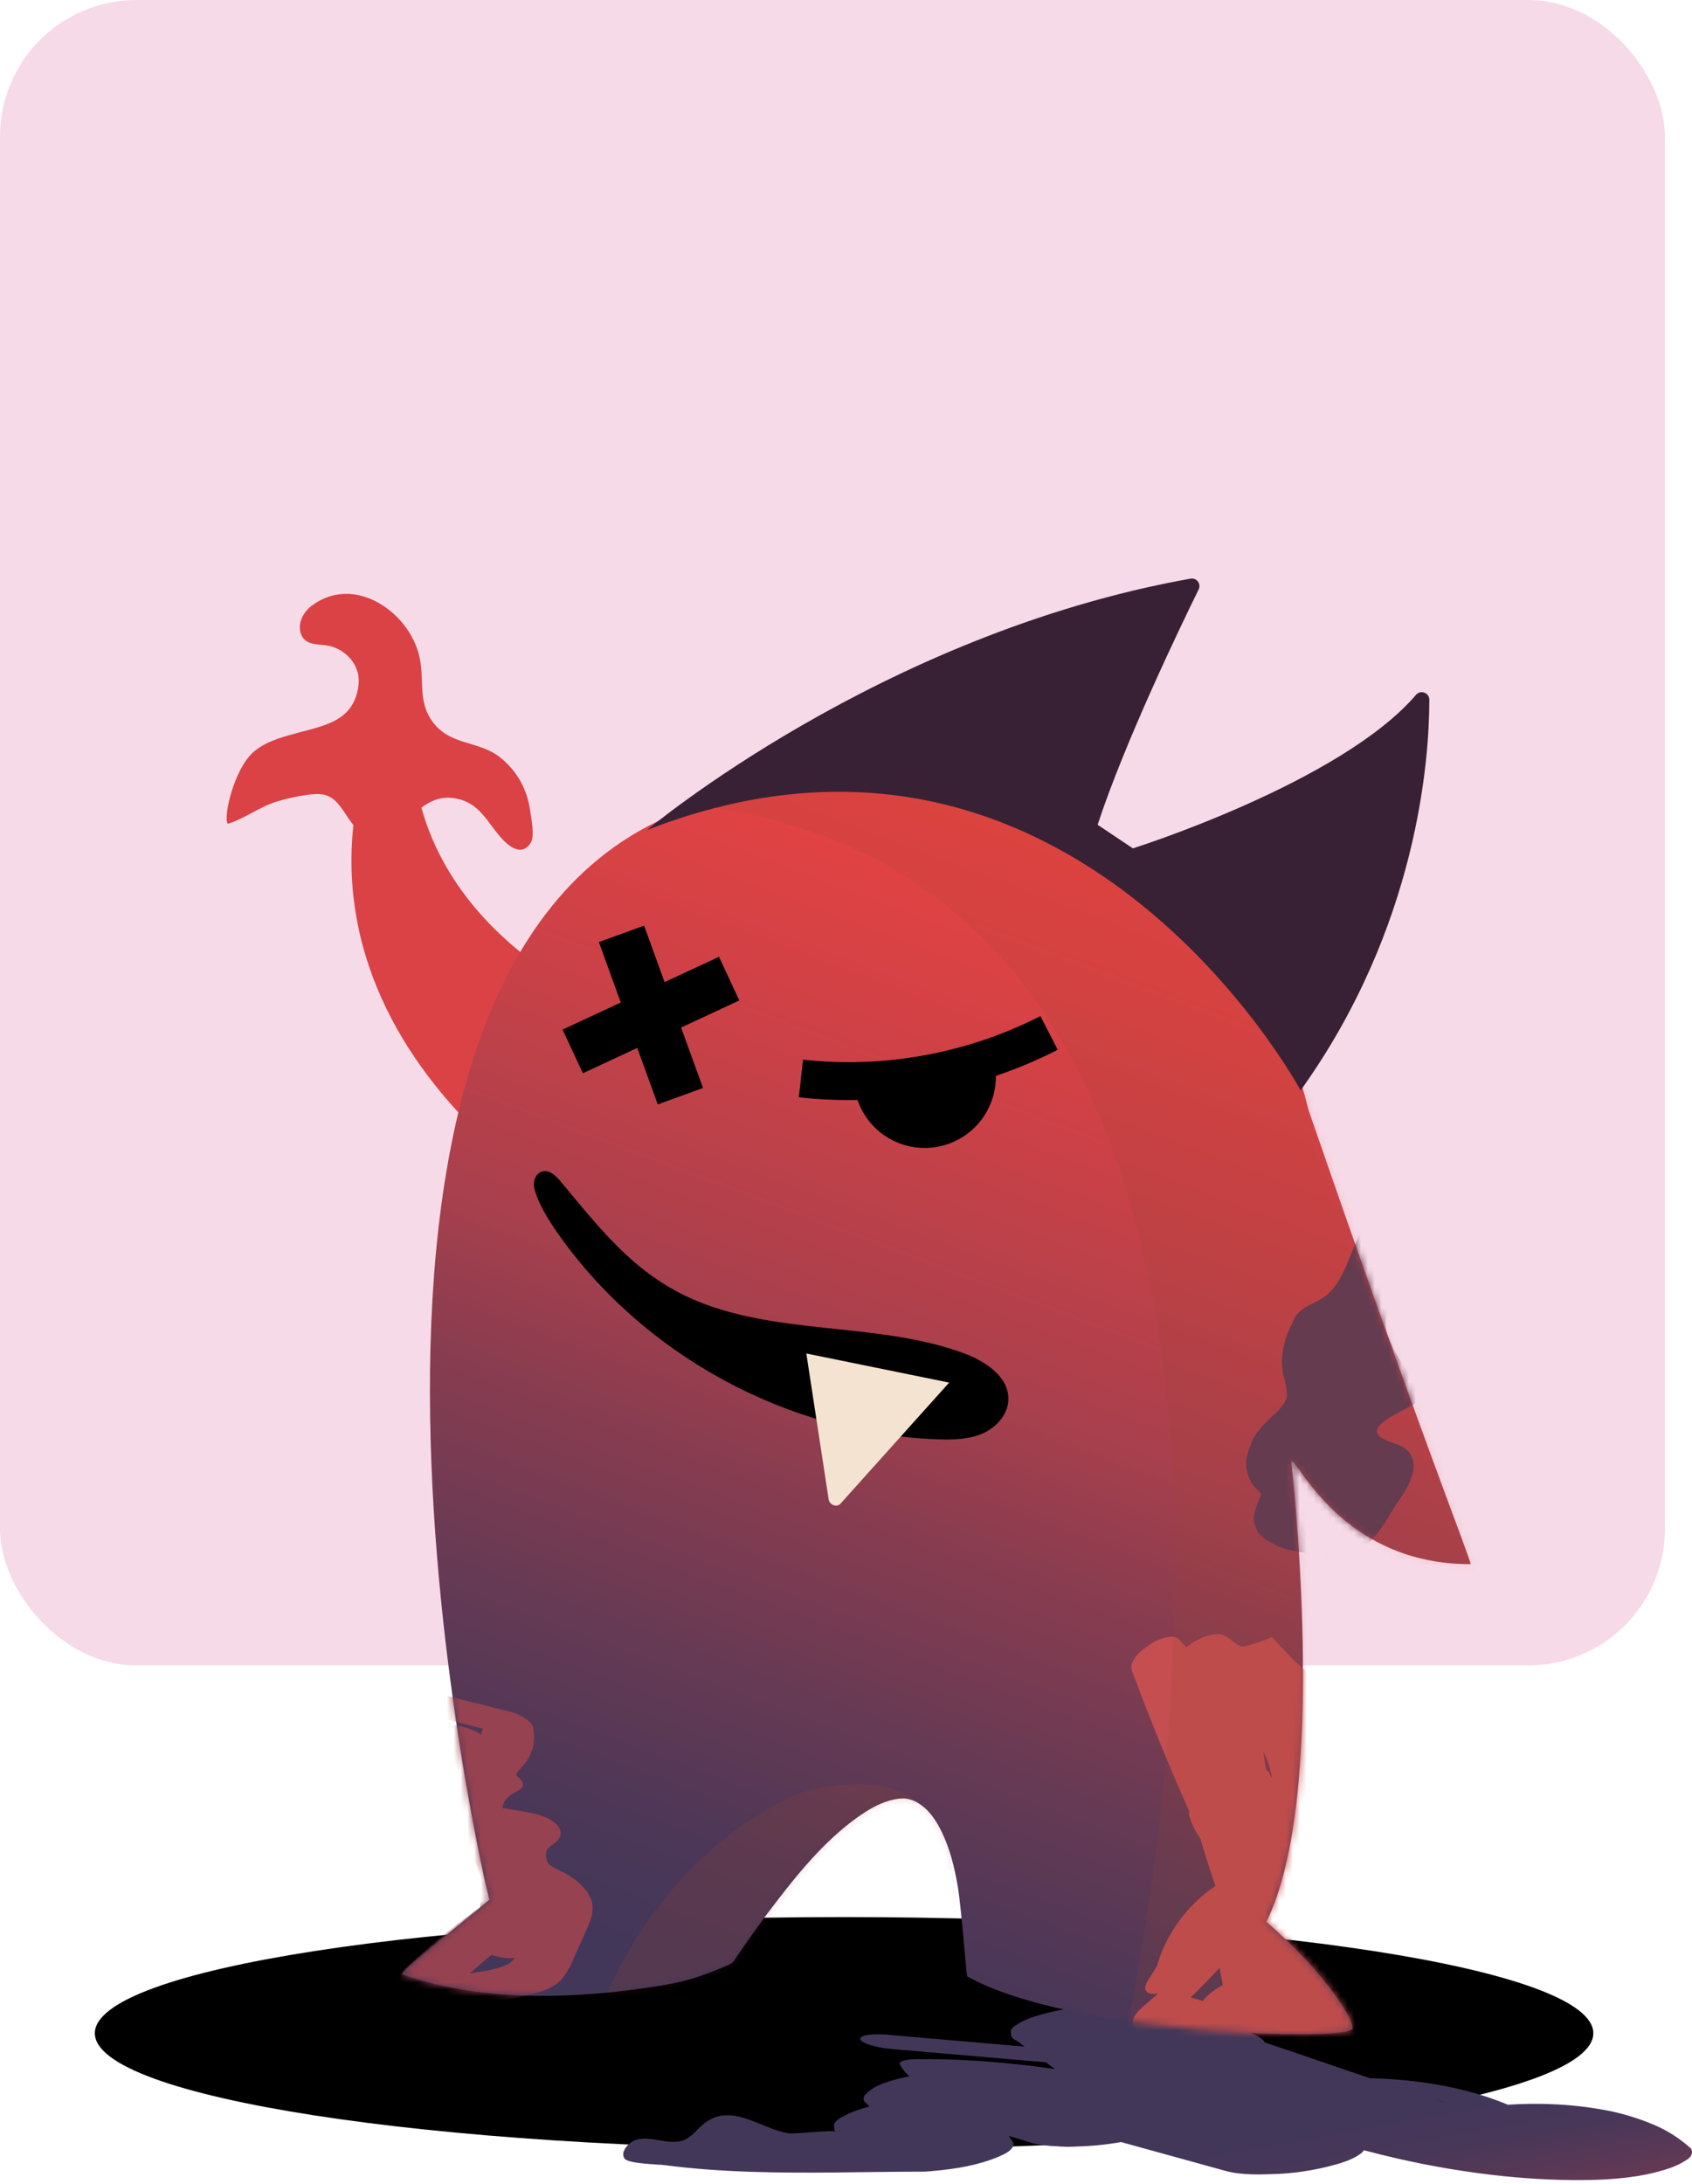
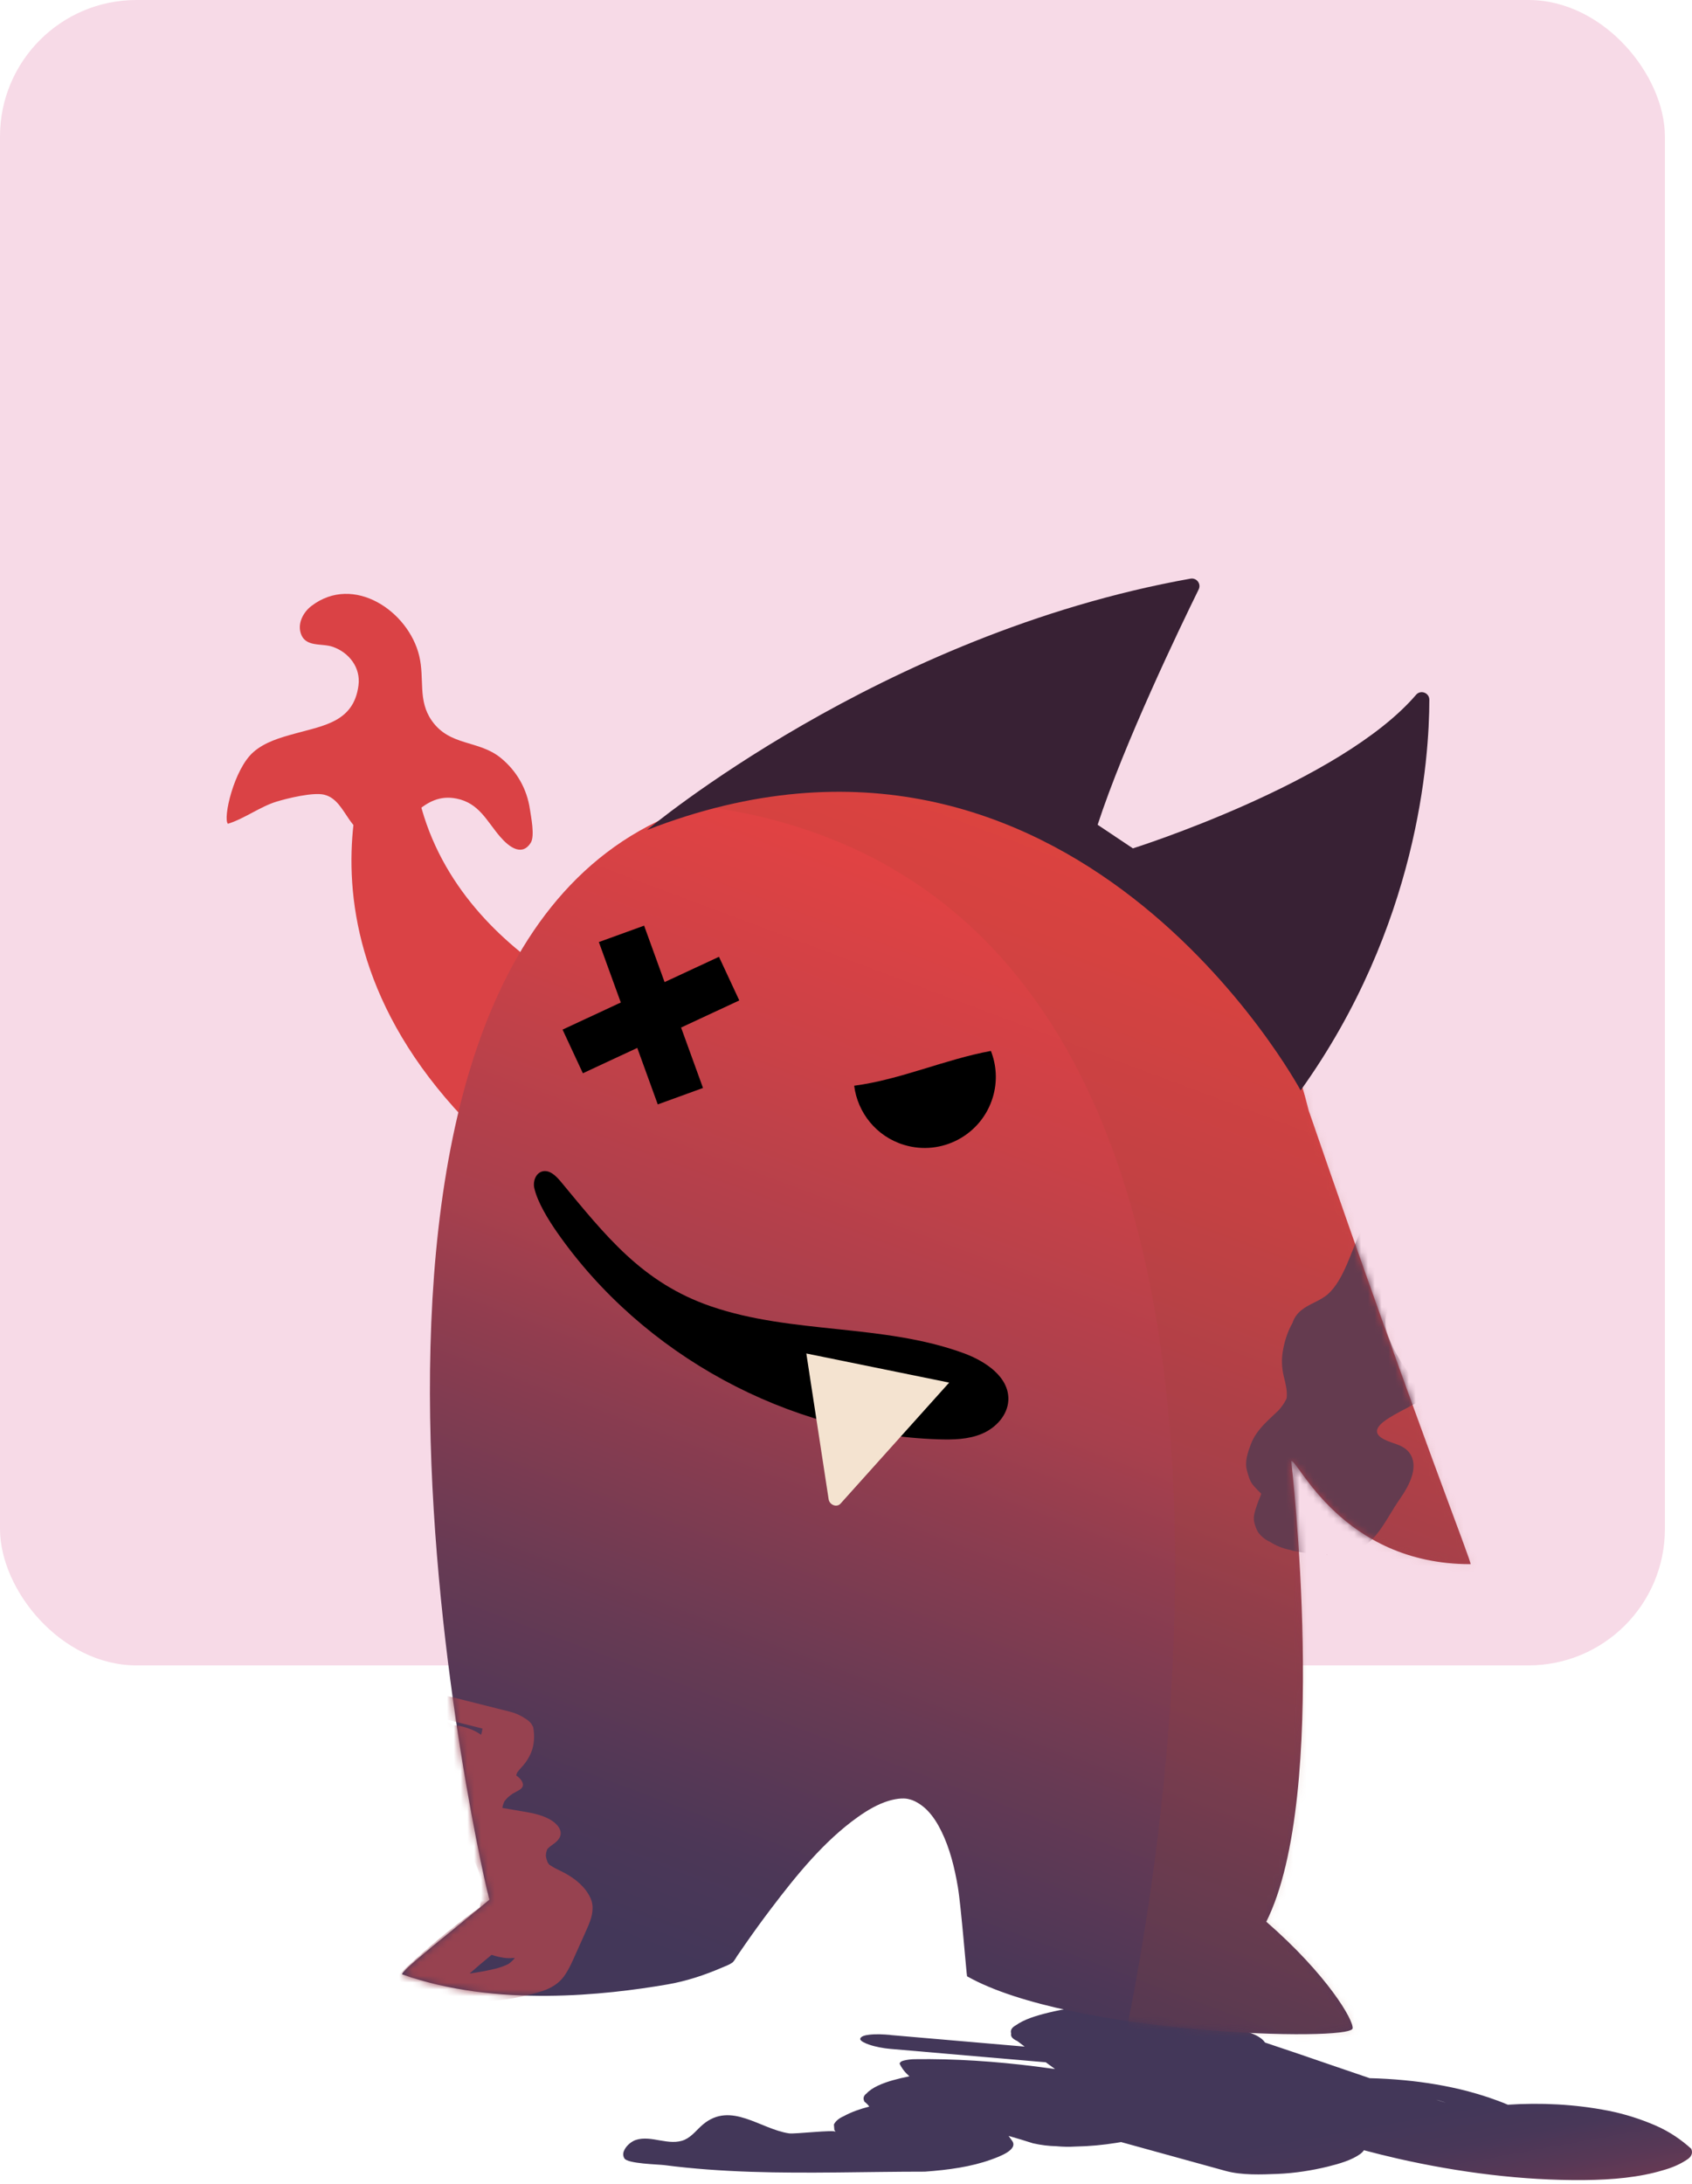
<svg xmlns="http://www.w3.org/2000/svg" width="248" height="320" viewBox="0 0 248 320" fill="none">
  <rect width="244.028" height="244.028" rx="20" fill="#F7DAE7" />
-   <path d="M123.719 314.951C63.069 314.951 13.902 307.33 13.902 297.929C13.902 288.527 63.069 280.906 123.719 280.906C184.37 280.906 233.537 288.527 233.537 297.929C233.537 307.33 184.37 314.951 123.719 314.951Z" fill="black" />
  <path d="M91.438 315.218C91.697 314.474 92.527 313.794 93.158 313.576C94.311 313.185 95.572 313.426 96.77 313.639C97.969 313.852 99.253 314.029 100.365 313.53C101.44 313.049 102.153 312.028 103.06 311.275C107.163 307.876 111.397 311.969 115.654 312.6C116.489 312.723 122.247 312.037 122.488 312.369C122.42 312.278 122.356 312.182 122.288 312.092L122.229 311.288C122.497 310.78 122.983 310.376 123.681 310.077C124.734 309.491 126.032 309.029 127.412 308.675C127.28 308.479 127.112 308.293 126.89 308.107L126.708 307.962C126.459 307.486 126.563 307.082 127.012 306.755C127.802 305.875 129.35 305.248 130.847 304.822C131.632 304.599 132.454 304.409 133.289 304.236C132.644 303.669 132.168 303.056 131.859 302.385C131.914 302.162 132.118 302.008 132.476 301.931C132.971 301.808 133.506 301.74 134.074 301.731C139.937 301.645 145.936 302.053 151.895 302.807C152.812 302.925 153.724 303.047 154.64 303.174C154.182 302.848 153.733 302.516 153.279 302.185C150.134 301.913 146.985 301.64 143.84 301.373C139.383 300.987 134.931 300.606 130.48 300.22C129.499 300.138 128.269 299.907 127.362 299.589C126.972 299.453 126.009 299.076 126.087 298.732C126.173 298.359 126.844 298.21 127.403 298.146C128.41 298.028 129.468 298.087 130.539 298.178L130.52 298.192C136.497 298.709 142.474 299.222 148.45 299.739C149.031 299.789 149.608 299.839 150.188 299.889C149.83 299.616 149.462 299.344 149.108 299.072C148.4 298.754 148.101 298.391 148.205 297.974C148.06 297.484 148.301 297.08 148.913 296.753C150.125 295.882 151.886 295.351 153.66 294.915C155.929 294.361 158.448 293.953 161.012 293.844C163.431 293.744 166.194 293.662 168.65 294.289C171.862 295.106 175.026 296.013 178.152 296.971C179.781 297.043 181.447 297.311 182.981 297.788C184.029 298.114 184.996 298.636 185.413 299.29C188.717 300.388 191.994 301.513 195.27 302.639C197.099 303.265 198.928 303.891 200.757 304.513C202.436 304.554 204.128 304.654 205.817 304.813C208.934 305.108 212.143 305.639 215.147 306.428C217.098 306.946 219.127 307.604 221.006 308.402C225.784 308.089 230.781 308.311 235.759 309.287C238.169 309.759 240.569 310.54 242.671 311.456C244.772 312.373 246.46 313.567 247.894 314.86C248.157 315.504 247.93 316.044 247.218 316.48C246.251 317.124 245.094 317.633 243.746 318.005C240.288 319.053 236.299 319.407 232.206 319.443C223.207 319.53 213.831 318.327 204.927 316.312C203.239 315.931 201.573 315.509 199.913 315.073C199.781 315.273 199.59 315.464 199.354 315.636C198.143 316.507 196.382 317.038 194.607 317.474C192.338 318.028 189.82 318.436 187.256 318.54C184.882 318.636 182.014 318.758 179.618 318.096C174.517 316.689 169.416 315.282 164.32 313.875C164.098 313.912 163.871 313.952 163.649 313.989C161.688 314.302 159.705 314.492 157.604 314.533C156.705 314.588 155.789 314.574 154.854 314.483C153.701 314.456 152.557 314.315 151.414 314.057C150.234 313.676 149.036 313.317 147.833 312.972C148.006 313.208 148.174 313.449 148.346 313.685C149.276 314.982 146.558 315.985 145.215 316.462C142.347 317.492 139.043 317.959 135.562 318.209C127.062 318.209 118.562 318.518 110.063 318.232C105.833 318.091 101.604 317.801 97.406 317.256C96.462 317.134 92.014 317.056 91.524 316.276C91.311 315.936 91.307 315.563 91.429 315.209L91.438 315.218ZM210.99 307.803C210.99 307.803 210.963 307.794 210.945 307.79C210.799 307.749 210.654 307.712 210.504 307.676C210.972 307.821 211.439 307.962 211.911 308.103C211.793 308.062 211.68 308.021 211.557 307.98C211.367 307.917 211.181 307.862 210.985 307.803H210.99Z" fill="url(#paint0_linear_5168_45491)" />
  <path d="M93.784 149.412C93.784 149.412 63.728 139.637 60.624 112.495C60.624 112.495 60.147 102.479 55.196 108.202C55.196 108.202 37.48 142.541 79.752 174.267C79.752 174.267 103.064 175.411 93.784 149.412Z" fill="#DA4245" />
  <path d="M75.717 124.43C76.448 124.639 77.187 124.462 77.795 123.486C78.413 122.492 77.836 119.706 77.673 118.594C77.242 115.603 75.735 112.962 73.398 111.056C70.135 108.397 65.942 109.386 63.287 105.597C61.2 102.615 62.261 99.511 61.445 96.103C59.879 89.555 51.837 84.082 45.661 88.779C44.472 89.682 43.646 91.243 44.05 92.681C44.681 94.941 47.109 94.179 48.829 94.796C51.184 95.645 52.877 97.832 52.545 100.419C51.865 105.728 47.553 106.3 43.251 107.485C41.087 108.079 38.84 108.719 37.148 110.194C34.27 112.708 32.65 119.919 33.404 120.709C35.786 119.978 38.132 118.199 40.51 117.469C42.126 116.974 45.897 116.053 47.517 116.447C51.08 117.305 50.975 123.364 55.845 122.193C60.097 121.172 61.916 116.016 66.909 117.015C70.235 117.677 71.329 120.309 73.312 122.61C73.911 123.305 74.805 124.176 75.717 124.435V124.43Z" fill="#DA4245" />
  <path d="M191.882 162.903C208.278 210.499 215.861 229.196 215.539 229.196C196.597 229.21 190.13 213.617 189.25 214.08C189.25 214.08 194.968 262.873 185.606 281.589C194.546 289.367 198.448 296.061 198.253 297.227C197.931 299.187 156.902 298.148 141.745 289.585C141.681 289.548 140.869 279.292 140.393 276.483C139.916 273.674 139.217 270.838 137.974 268.315C137.429 267.207 136.78 266.163 135.945 265.297C135.201 264.53 134.221 263.904 133.463 263.695C132.905 263.54 132.696 263.513 132.083 263.536C131.62 263.55 130.881 263.686 130.322 263.854C128.671 264.339 127.132 265.251 125.707 266.268C120.797 269.762 116.744 274.754 113.037 279.646C111.757 281.325 110.518 283.041 109.306 284.779C108.889 285.373 108.476 285.972 108.068 286.571C107.854 286.884 107.623 287.356 107.332 287.588C107.314 287.602 107.296 287.606 107.273 287.62C106.879 287.906 106.348 288.087 105.912 288.273C103.284 289.417 100.557 290.311 97.771 290.787C88.935 292.303 72.811 294.186 58.974 289.312C58.289 289.072 68.032 281.534 71.74 278.353C71.459 278.176 39.755 143.117 98.982 119.202C104.945 116.796 126.415 112.803 136.521 115.176C185.56 126.689 191.133 160.761 191.873 162.908L191.882 162.903ZM194.55 227.758C194.396 227.826 194.505 227.857 194.55 227.758Z" fill="url(#paint1_linear_5168_45491)" />
  <mask id="mask0_5168_45491" style="mask-type:luminance" maskUnits="userSpaceOnUse" x="58" y="114" width="158" height="185">
    <path d="M191.886 162.902C208.282 210.498 215.865 229.195 215.543 229.195C196.601 229.209 190.134 213.616 189.254 214.079C189.254 214.079 194.972 262.872 185.61 281.588C194.55 289.366 198.452 296.06 198.257 297.226C197.935 299.186 156.906 298.147 141.749 289.584C141.685 289.547 140.873 279.291 140.396 276.482C139.92 273.673 139.221 270.837 137.978 268.314C137.433 267.206 136.784 266.163 135.949 265.296C135.205 264.529 134.225 263.903 133.467 263.694C132.909 263.539 132.7 263.512 132.087 263.535C131.624 263.549 130.885 263.685 130.326 263.853C128.674 264.338 127.136 265.25 125.711 266.267C120.801 269.761 116.748 274.753 113.041 279.645C111.761 281.324 110.522 283.04 109.31 284.778C108.893 285.372 108.48 285.971 108.071 286.57C107.858 286.884 107.627 287.355 107.336 287.587C107.318 287.601 107.3 287.605 107.277 287.619C106.882 287.905 106.352 288.086 105.916 288.272C103.288 289.416 100.561 290.31 97.775 290.786C88.939 292.302 72.815 294.185 58.978 289.311C58.293 289.071 68.036 281.533 71.744 278.352C71.463 278.175 39.759 143.116 98.986 119.201C104.949 116.795 126.419 112.802 136.525 115.175C185.564 126.688 191.137 160.76 191.877 162.907L191.886 162.902ZM194.554 227.757C194.4 227.825 194.509 227.856 194.554 227.757Z" fill="white" />
  </mask>
  <g mask="url(#mask0_5168_45491)">
    <path d="M86.314 281.983C85.738 283.322 85.125 284.647 84.531 285.977C83.973 287.225 83.442 288.523 82.652 289.607C81.867 290.692 80.683 291.354 79.494 291.745C76.911 292.584 74.157 293.043 71.47 293.251C68.366 293.492 65.289 293.41 62.203 293.02C60.996 292.87 59.63 292.38 58.664 291.568C58.196 291.168 57.429 290.347 58.096 289.698C61.94 285.963 66.034 282.546 70.336 279.478C70.517 278.421 70.617 277.354 70.576 276.279C70.463 275.054 70.141 273.915 69.587 272.844C68.788 271.523 67.831 270.316 66.991 269.018C63.824 264.117 61.414 258.653 59.962 252.849C59.648 251.587 61.414 251.483 62.144 251.483C62.966 251.474 63.81 251.696 64.586 251.964C65.176 252.168 65.802 252.422 66.333 252.803C67.268 252.812 68.316 253.094 69.174 253.452C69.628 253.647 70.095 253.892 70.517 254.201C70.608 253.902 70.676 253.597 70.717 253.284C69.056 252.867 67.391 252.449 65.73 252.027L65.72 252.041C64.826 251.814 63.932 251.396 63.188 250.807C62.766 250.475 62.29 249.962 62.38 249.332C62.462 248.751 63.397 248.537 63.769 248.478C64.681 248.333 65.662 248.524 66.542 248.746C69.301 249.445 72.069 250.139 74.828 250.838C75.586 251.029 76.349 251.378 77.011 251.832C77.338 252.018 77.624 252.259 77.864 252.563L78.146 253.057C78.386 254.328 78.323 255.685 77.819 256.869C77.547 257.496 77.184 258.099 76.753 258.608C76.435 258.98 76.095 259.32 75.813 259.715C75.745 259.856 75.695 260.001 75.663 260.15C76.054 260.432 76.435 260.763 76.603 261.249C76.812 261.843 76.322 262.188 75.913 262.401C75.663 262.528 75.414 262.665 75.169 262.805C74.706 263.114 74.279 263.472 73.944 263.935C73.789 264.244 73.68 264.571 73.635 264.915C74.574 265.074 75.509 265.238 76.448 265.397C77.883 265.637 79.299 265.878 80.605 266.604C81.508 267.112 82.675 268.197 81.962 269.367C81.518 270.093 80.733 270.339 80.22 270.956C80.079 271.269 80.016 271.6 80.011 271.95C80.056 272.299 80.156 272.635 80.297 272.948C80.365 273.043 80.433 273.139 80.51 273.229C80.524 273.243 80.537 273.252 80.551 273.266C80.782 273.379 81.028 273.57 81.245 273.683C81.372 273.742 81.499 273.81 81.626 273.874C81.999 274.055 80.696 273.42 81.159 273.647C81.459 273.797 81.767 273.942 82.067 274.096C82.339 274.232 82.607 274.364 82.87 274.509C84.345 275.33 85.793 276.474 86.55 278.126C87.118 279.369 86.818 280.772 86.305 281.97L86.314 281.983ZM75.459 286.912H75.368C75.291 286.916 75.214 286.907 75.137 286.903C74.284 287.007 73.358 286.807 72.578 286.608C72.41 286.562 72.228 286.503 72.051 286.444C70.962 287.334 69.886 288.246 68.829 289.176C70.086 289.008 71.334 288.777 72.573 288.482C73.249 288.309 73.912 288.096 74.538 287.769C74.883 287.524 75.187 287.238 75.459 286.912Z" fill="#974250" />
-     <path d="M166.107 295.86C166.338 295.084 167.201 294.299 167.759 293.832C168.322 293.36 168.871 292.883 169.42 292.389C169.506 292.316 169.588 292.239 169.669 292.162C169.683 292.148 169.71 292.126 169.742 292.094C169.715 292.098 169.683 292.112 169.656 292.117C169.202 292.198 168.322 292.262 167.986 291.726C167.65 291.191 168.095 290.419 168.353 290.02C168.753 289.394 169.157 288.767 169.556 288.137C170.799 283.748 173.468 279.954 176.967 277.191C177.33 276.905 177.729 276.614 178.147 276.351C177.357 274.059 176.617 271.754 175.955 269.426C175.278 268.487 174.752 267.447 174.403 266.327C174.384 266.304 174.371 266.281 174.353 266.258C174.362 266.254 174.366 266.249 174.375 266.245C174.248 265.968 174.23 265.691 174.312 265.419C174.189 265.147 174.067 264.879 173.949 264.607C171.063 258.076 168.371 251.455 165.894 244.761C165.653 244.103 165.93 243.586 166.261 243.055C166.783 242.211 167.677 241.548 168.449 241.027C169.22 240.505 170.246 240.01 171.181 239.865C171.766 239.779 172.406 239.756 172.86 240.264C172.864 240.264 172.873 240.255 172.878 240.251C172.882 240.269 172.891 240.287 172.896 240.305C173.218 240.668 173.549 241.017 173.876 241.371C174.725 240.704 175.701 240.114 176.722 239.788C177.325 239.597 177.979 239.425 178.628 239.461C180.112 239.538 180.77 240.977 182.031 241.263C182.558 241.385 186.519 239.983 186.388 239.847C188.153 241.648 189.868 243.849 191.988 245.215C193.989 246.504 195.264 246.763 196.158 249.372C196.753 251.106 197.093 252.989 198.223 254.428C199.476 256.025 201.604 256.937 202.371 258.816C203.197 260.844 202.103 263.104 201.037 265.015C198.759 269.099 193.44 275.326 201.436 276.106C202.053 276.165 203.778 275.652 204.259 275.97C206.224 277.272 203.142 280.254 202.43 281.606C201.105 284.129 200.106 286.839 199.448 289.652C199.212 290.764 199.017 291.89 198.886 293.024C198.386 297.29 198.65 301.669 199.689 305.894C200.011 307.101 200.383 308.295 200.833 309.461L200.855 309.452C201.105 310.106 200.814 310.637 200.488 311.158C199.966 312.007 199.072 312.665 198.3 313.187C197.529 313.709 196.503 314.204 195.568 314.349C195.237 314.394 194.112 314.512 193.898 313.958C192.932 311.426 192.242 308.771 191.847 306.098C191.607 304.474 191.498 302.849 191.484 301.229C191.425 301.243 191.361 301.265 191.298 301.274C190.921 301.333 189.882 301.433 189.628 300.884C189.628 300.875 189.623 300.871 189.619 300.861C189.614 300.861 189.61 300.866 189.605 300.871C189.583 300.812 189.555 300.748 189.533 300.689C187.949 300.748 186.365 300.744 184.777 300.675C178.596 300.412 172.406 299.223 166.465 297.217C165.848 297.009 165.966 296.305 166.107 295.851V295.86ZM174.512 292.675C175.106 292.856 175.705 293.029 176.304 293.192C176.726 292.602 177.325 292.112 177.892 291.699C178.314 291.386 178.759 291.114 179.227 290.873C179.068 290.024 178.909 289.18 178.75 288.332C177.398 289.838 175.982 291.286 174.512 292.67V292.675ZM185.149 256.565C185.299 257.495 185.439 258.43 185.571 259.365C185.748 259.433 185.898 259.533 185.984 259.696C185.984 259.696 185.984 259.701 185.988 259.705C185.997 259.705 186.002 259.696 186.011 259.692C186.152 259.996 186.292 260.3 186.433 260.604C186.379 260.173 186.297 259.737 186.193 259.302C185.925 258.344 185.575 257.432 185.149 256.56V256.565Z" fill="#C44E50" />
    <path d="M192.638 190.853C191.313 191.52 189.974 192.196 189.434 193.866C188.708 195.123 188.241 196.634 188.009 198.096C187.828 199.248 187.873 200.415 188.136 201.554C188.449 202.888 188.849 204.159 188.445 205.506L188.79 204.363C188.436 205.47 187.714 206.355 186.947 207.149L187.936 206.128C186.289 207.821 184.233 209.259 183.344 211.615C182.922 212.722 182.418 214.142 182.749 215.39C182.949 216.153 183.162 217.02 183.68 217.628C184.134 218.159 184.615 218.662 185.141 219.103C185.359 219.28 185.581 219.452 185.781 219.656L184.769 218.612C184.937 218.803 185.064 218.998 185.15 219.243L184.783 218.091C184.928 218.558 184.86 219.021 184.728 219.479L185.073 218.336C184.86 219.03 184.524 219.665 184.297 220.36C184.093 220.972 183.807 221.689 183.78 222.37C183.752 223.051 184.034 223.813 184.342 224.426C184.819 225.111 185.418 225.606 186.135 225.919C187.002 226.477 187.932 226.863 188.935 227.071C190.151 227.412 191.385 227.593 192.629 227.634C193.945 227.779 195.266 227.77 196.586 227.612C201.442 227.253 202.654 223.264 205.231 219.57C206.638 217.555 208.045 214.782 206.543 212.835C205.712 211.764 204.496 211.619 203.334 211.129C197.653 208.738 209.969 205.652 208.757 204.136C206.57 201.399 204.337 198.581 203.303 195.232C202.177 191.593 205.535 189.591 204.528 186.02C204.119 184.568 203.352 183.37 203.057 181.895C202.849 180.855 202.794 178.986 201.356 178.836C200.407 178.736 199.763 179.744 199.354 180.606C198.056 183.342 196.94 187.549 194.671 189.596C194.086 190.122 193.369 190.49 192.643 190.853H192.638Z" fill="#5A3A55" />
    <g style="mix-blend-mode:multiply" opacity="0.15">
      <path d="M129.649 100.813C129.649 100.813 264.204 122.265 209.143 302.89C209.143 302.89 178.234 309.934 163.594 304.397C163.594 304.397 209.506 117.541 89.732 117.259L129.649 100.809V100.813Z" fill="#9A422F" />
    </g>
    <g style="mix-blend-mode:multiply" opacity="0.2">
-       <path d="M137.831 292.593C137.831 292.593 149.489 254.427 117.75 262.541C117.75 262.541 95.45 270.261 86.396 299.15L137.831 292.597V292.593Z" fill="#9A422F" />
-     </g>
+       </g>
  </g>
  <path d="M82.456 150.868L90.992 146.897L87.775 138.039L94.409 135.634L97.409 143.907L105.382 140.199L108.359 146.593L99.828 150.564L103.041 159.418L96.41 161.828L93.406 153.55L85.433 157.262L82.456 150.868Z" fill="black" />
-   <path d="M153.762 151.354C142.634 157.058 129.819 159.409 117.393 158.029" stroke="black" stroke-width="5.55" stroke-miterlimit="10" />
  <path d="M145.235 153.986C146.066 156.097 146.22 158.484 145.507 160.821C143.828 166.33 138.001 169.434 132.492 167.755C128.44 166.521 125.699 163.035 125.199 159.092C132.066 158.175 138.437 155.248 145.24 153.991L145.235 153.986Z" fill="black" />
  <path d="M104.191 191.411C116.103 195.513 129.432 193.948 141.258 198.286C144.453 199.457 147.961 201.794 147.793 205.193C147.684 207.38 145.955 209.227 143.94 210.081C141.925 210.934 139.67 210.975 137.482 210.902C115.532 210.158 94.207 198.572 81.641 180.556C80.42 178.804 78.759 176.154 78.301 174.034C78.092 173.072 78.546 171.888 79.499 171.643C80.552 171.375 81.496 172.301 82.19 173.136C88.748 181.032 94.062 187.925 104.186 191.411H104.191Z" fill="black" />
  <path d="M139.12 202.592L123.196 220.327C122.652 220.93 121.585 220.531 121.454 219.678L118.186 198.326L139.125 202.592H139.12Z" fill="#F4E3D0" />
  <path d="M94.827 121.629C94.827 121.629 129.012 92.903 174.493 84.788C175.392 84.63 176.095 85.551 175.691 86.368C172.9 92.045 164.786 108.913 160.883 120.853L166.052 124.311C166.052 124.311 196.503 114.708 207.553 101.811C208.22 101.03 209.5 101.507 209.5 102.533C209.5 111.15 207.835 135.779 190.635 159.776C190.635 159.776 157.108 97.35 94.831 121.624L94.827 121.629Z" fill="#382134" />
  <defs>
    <linearGradient id="paint0_linear_5168_45491" x1="246.283" y1="278.384" x2="262.357" y2="366.395" gradientUnits="userSpaceOnUse">
      <stop offset="0.27" stop-color="#433759" />
      <stop offset="0.33" stop-color="#483758" />
      <stop offset="0.39" stop-color="#573856" />
      <stop offset="0.46" stop-color="#6F3A52" />
      <stop offset="0.54" stop-color="#923C4E" />
      <stop offset="0.62" stop-color="#BE3F48" />
      <stop offset="0.69" stop-color="#EA4342" />
    </linearGradient>
    <linearGradient id="paint1_linear_5168_45491" x1="109.51" y1="290.808" x2="173.964" y2="119.097" gradientUnits="userSpaceOnUse">
      <stop stop-color="#433759" />
      <stop offset="0.09" stop-color="#4C3757" />
      <stop offset="0.23" stop-color="#663A54" />
      <stop offset="0.42" stop-color="#903D4F" />
      <stop offset="0.51" stop-color="#A8404D" />
      <stop offset="0.71" stop-color="#CA4147" />
      <stop offset="0.88" stop-color="#E14243" />
      <stop offset="0.98" stop-color="#EA4342" />
    </linearGradient>
  </defs>
</svg>